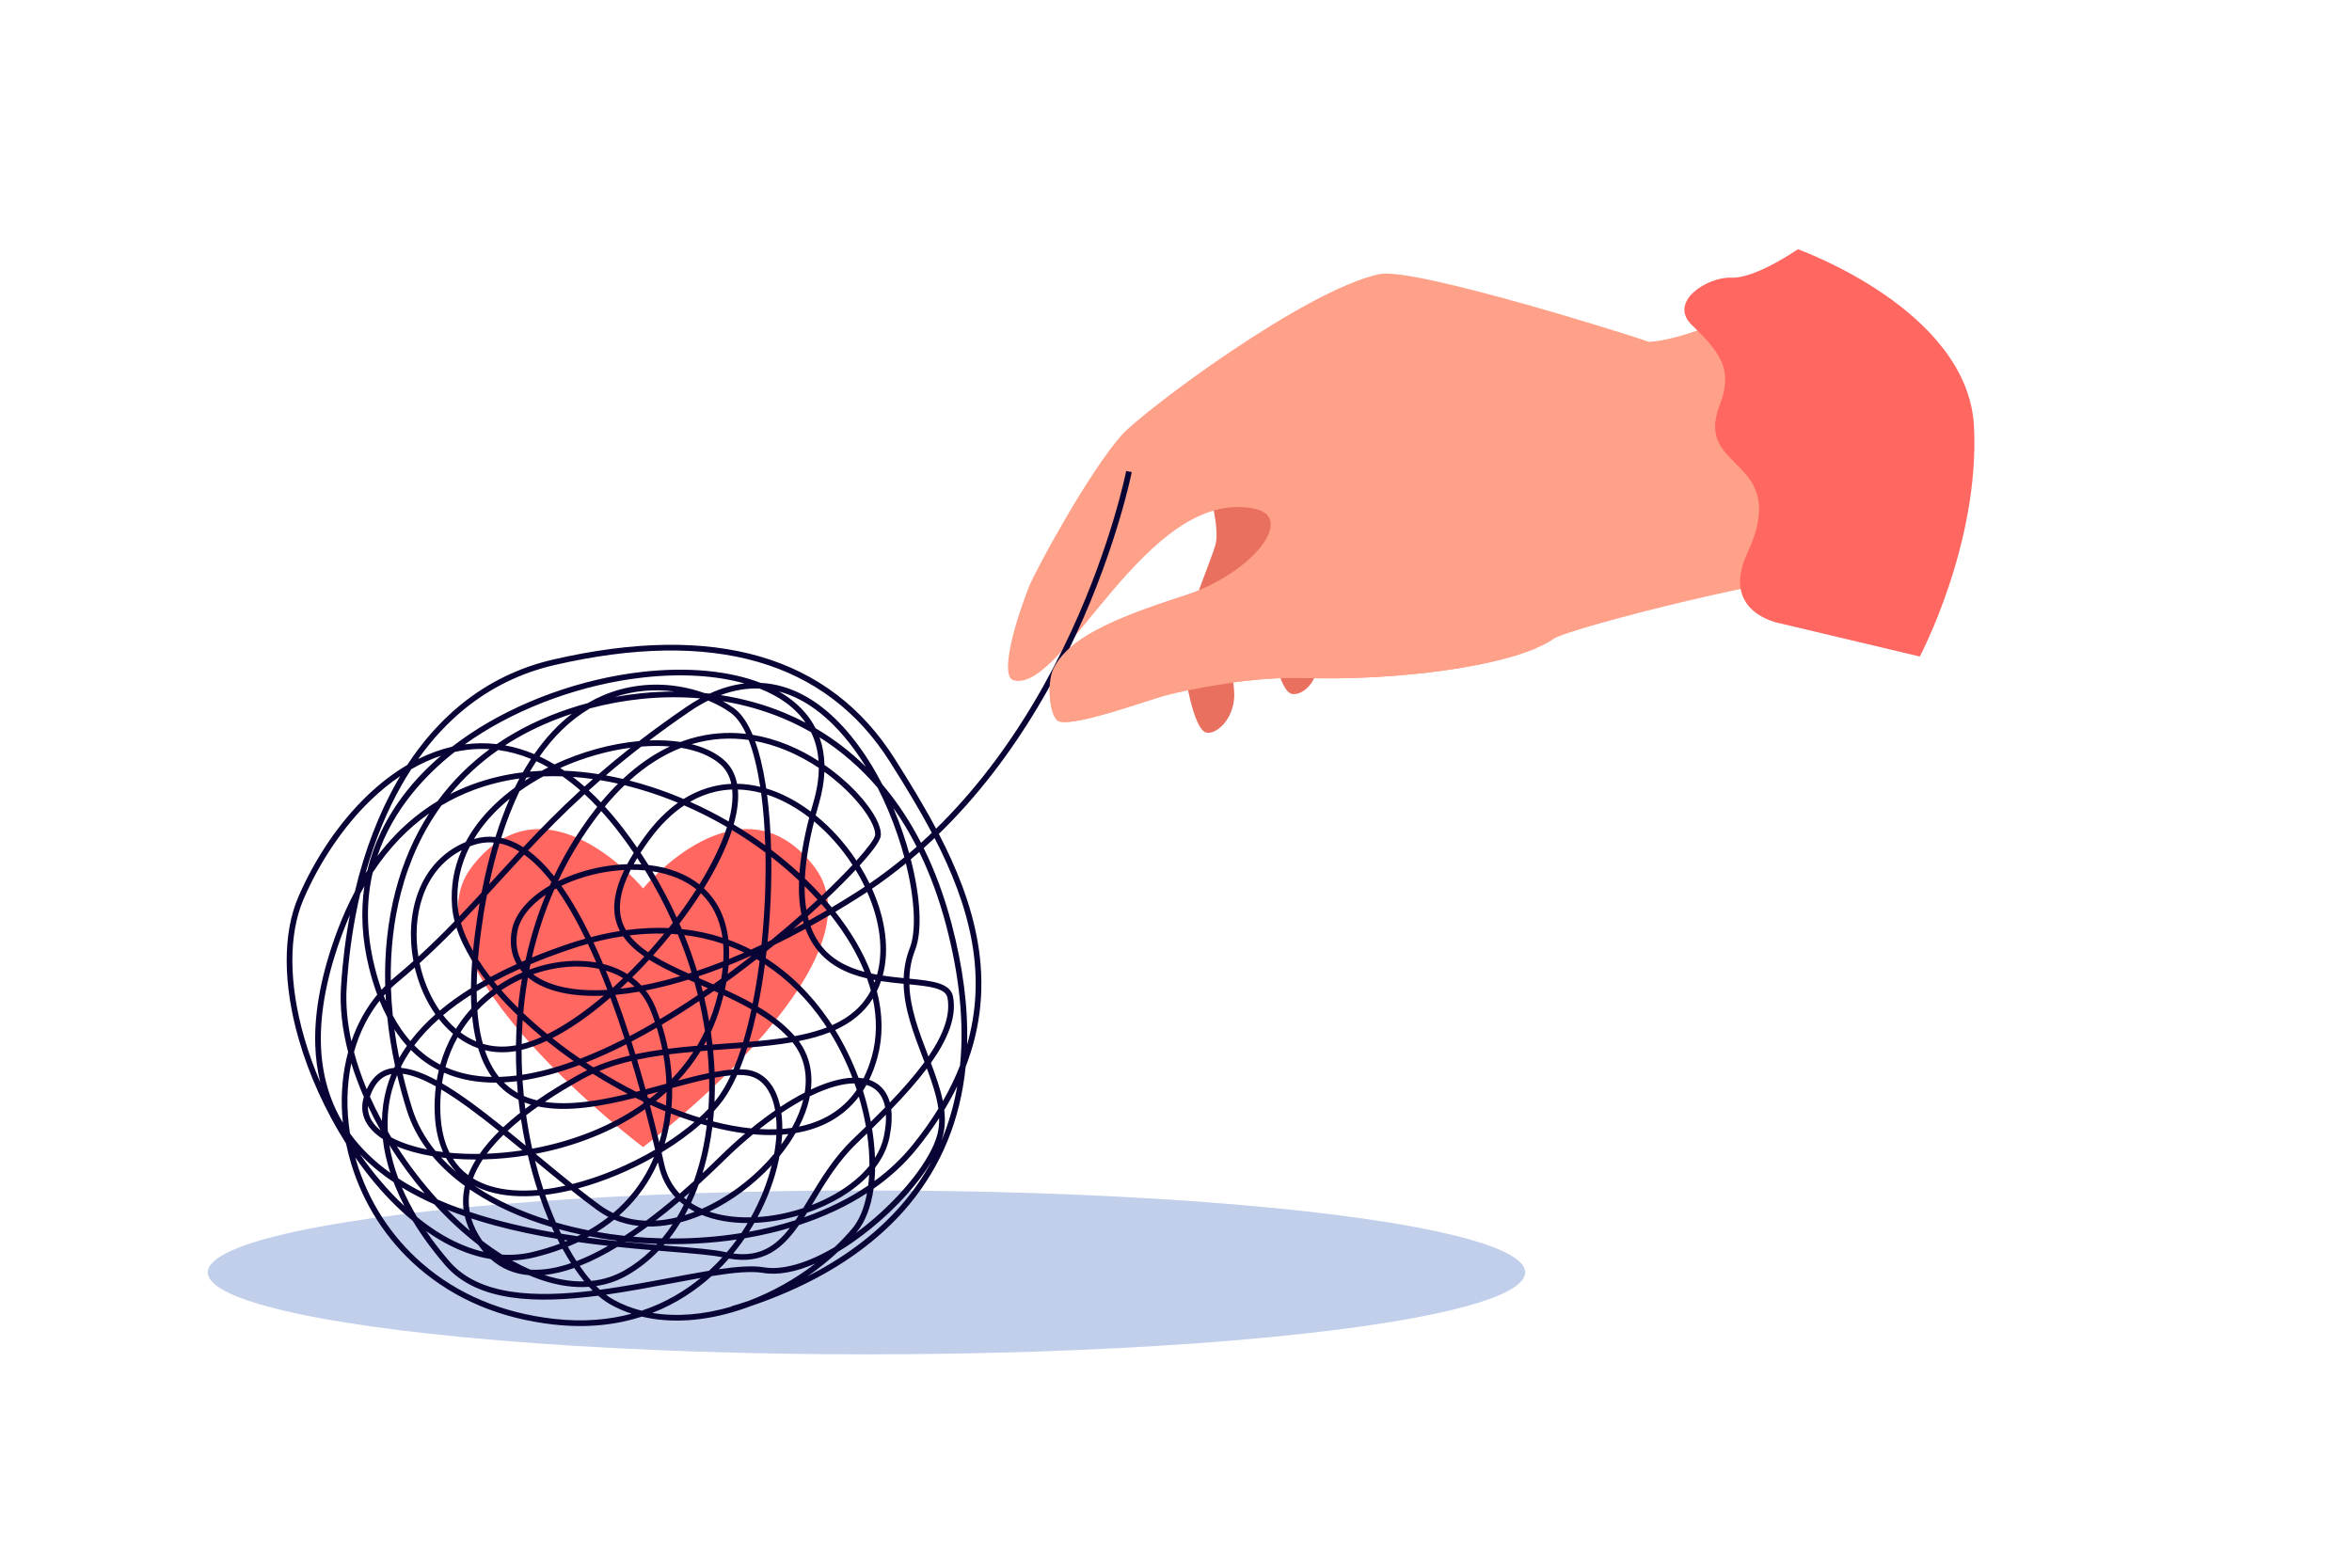
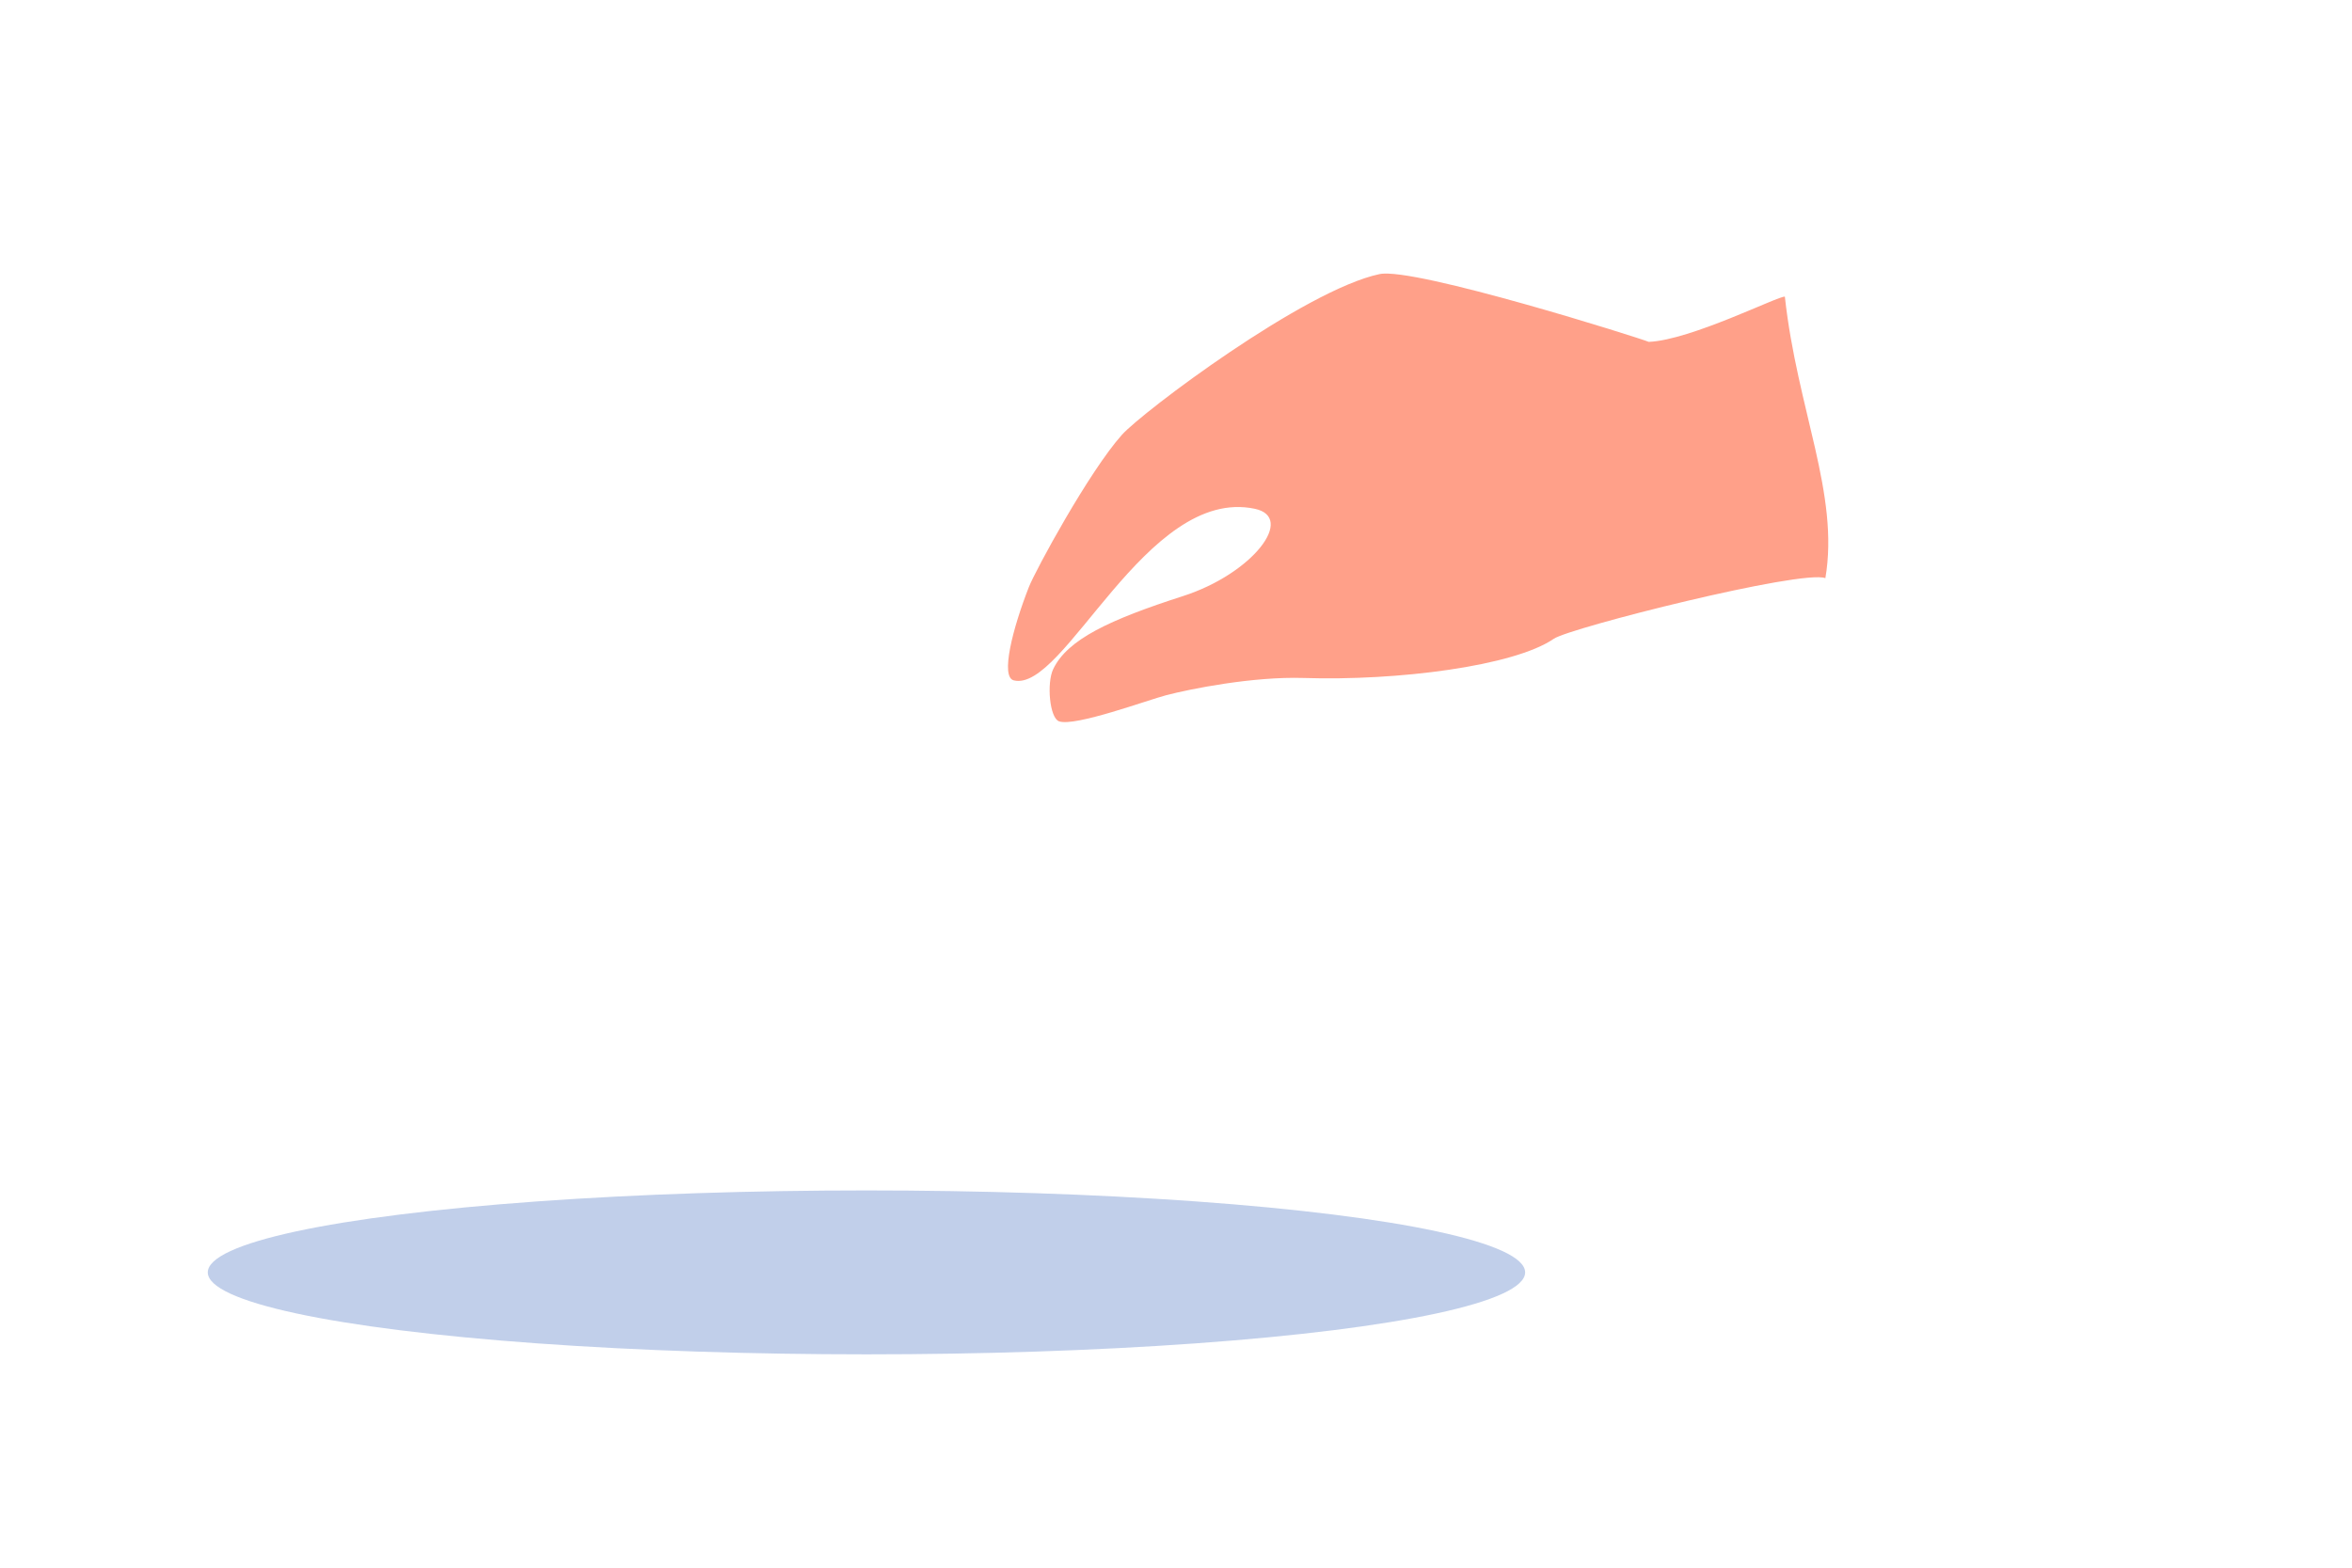
<svg xmlns="http://www.w3.org/2000/svg" xmlns:xlink="http://www.w3.org/1999/xlink" id="_x3C_Layer_x3E_" x="0px" y="0px" viewBox="0 0 3000 2000" xml:space="preserve">
  <g>
    <defs>
      <path id="SVGID_1_" d="M2523.293,1815.396c-76.428,24.008-169.52,30.513-243.458,25.508c0,0-1359.373,128.449-1850.749-3.243   c-363.669-97.466-319.766-444.441-208.472-666.529C333.177,946.513,37.701,512.333,512.678,260.565   c273.199-144.813,518.237,86.926,990.533-84.154c426.403-154.456,976.44-16.302,1110.944,307.638   c92.528,222.845-24.117,463.063,92.528,579.497C2895.864,1252.385,2808.873,1725.687,2523.293,1815.396z" />
    </defs>
    <clipPath id="SVGID_00000117672763356861135590000007241535258440034957_">
      <use xlink:href="#SVGID_1_" />
    </clipPath>
    <ellipse clip-path="url(#SVGID_00000117672763356861135590000007241535258440034957_)" fill="#C1CFEA" cx="1105.178" cy="1623.268" rx="840.153" ry="104.561" />
    <g clip-path="url(#SVGID_00000117672763356861135590000007241535258440034957_)">
-       <path fill="#FF6760" d="M1038.591,1105.762c-94.14-122.303-218.351,27.617-218.351,27.617s-124.211-149.92-218.351-27.617   s218.351,357.702,218.351,357.702S1132.73,1228.064,1038.591,1105.762z" />
-     </g>
+       </g>
    <g clip-path="url(#SVGID_00000117672763356861135590000007241535258440034957_)">
      <g>
        <g>
-           <path fill="#E96F5F" d="M1530.234,585.437c0,0,28.38,81.695,19.915,110.09c-8.465,28.395-43.747,107.534-41.843,139.147     c0.592,9.841,10.529,85.977,27.398,98.525c11.412,8.489,42.526-15.45,38.209-54.265c-7.505-67.47,17.662-103.081,32.278-129.252     c24.93-44.637,35.925-71.781,33.301-48.78c0,0-18.437,69.407-19.379,100.646c-0.254,8.44,9.179,74.792,25.982,83.119     c9.09,4.505,41.218-7.196,37.638-67.473c-2.353-39.613,22.78-61.873,42.345-86.294c16.933-21.135,91.98-70.229,91.98-70.229     l-80.826-81.526L1530.234,585.437z" />
-         </g>
+           </g>
        <g>
          <path fill="#FFA089" d="M2328.285,737.577c-29.831-11.326-325.865,63.225-346.383,77.341     c-50.847,34.964-199.646,53.86-318.893,50.026c-65.034-2.068-144.79,14.008-175.159,21.881     c-23.886,6.198-116.267,40.424-136.921,33.463c-12.151-4.113-16.044-48.778-7.604-66.53     c18.061-38.049,72.172-63.212,165.567-93.276c88.983-28.637,143.988-100.435,91.457-111.426     c-138.474-28.972-242.658,234.965-307.263,218.938c-17.374-4.31-1.309-66.543,19.205-118.942     c8.435-21.545,76.997-147.695,118.736-194.351c26.117-29.193,232.77-184.742,328.635-205.025     c44.13-9.337,334.713,82.441,343.247,86.447l0.03,0.02c53.568-2.077,166.457-59.272,173.67-57.657     C2292.311,522.201,2346.543,630.818,2328.285,737.577z" />
        </g>
        <g>
-           <path fill="#080435" d="M1049.191,1626.229c-27.803,15.445-58.629,28.915-91.913,40.173c-4.839,1.826-9.705,3.528-14.594,5.103     c-44.467,14.327-87.112,17.002-123.917,8.199c-31.779,10.25-69.291,15.013-113.091,10.035     c-67.415-7.663-125.159-31.934-171.629-72.139c-40.958-35.436-70.85-81.783-86.445-134.031     c-2.441-8.18-4.503-16.405-6.182-24.637c-26.122-41.179-47.268-87.51-60.409-133.288     c-20.258-70.569-20.445-134.926-0.527-181.217c21.146-49.146,52.159-94.894,87.326-128.818     c16.52-15.936,33.838-29.219,51.587-39.656c19.979-30.488,43.092-56.465,68.919-77.423     c34.329-27.856,73.763-47.068,117.206-57.102c206.015-47.579,352.66-4.915,435.86,126.807     c18.174,28.774,36.37,58.395,52.603,88.972c23.686-23.193,46.217-48.656,67.475-76.281     c39.822-51.751,75.279-111.149,105.387-176.545c51.276-111.373,69.422-202.598,69.6-203.506l7.121,1.39     c-0.18,0.918-18.495,92.996-70.131,205.151c-30.335,65.888-66.074,125.755-106.226,177.935     c-21.929,28.498-45.208,54.725-69.706,78.561c22.657,43.67,41.043,89.266,49.438,137.071     c9.727,55.39,4.745,108.392-15.252,160.051c-6.782,67.094-30.634,125.638-71.474,175.103     c-28.582,34.617-65.657,64.774-110.193,89.632C1049.746,1625.92,1049.468,1626.075,1049.191,1626.229z M1030.061,1628.183     c5.589-2.842,11.063-5.767,16.425-8.751c43.746-24.417,80.128-53.997,108.134-87.916c12.873-15.592,24.018-32.115,33.434-49.557     c-16.538,27.694-44.172,58.605-77.24,85.442c-14.238,11.555-28.351,21.488-42.08,29.694     C1056.801,1608.277,1043.81,1618.707,1030.061,1628.183z M954.851,1659.564c30.28-11.439,59.387-27.778,85.108-47.549     c-24.993,10.881-47.856,15.118-66.692,11.93c-15.531-2.628-38.362-0.352-65.587,4.049     c-19.655,17.738-44.678,34.945-75.654,46.998c30.561,5.093,64.858,2.46,100.623-7.993l-0.102-0.342     C940.099,1664.402,947.535,1662.036,954.851,1659.564z M916.931,1619.231c23.386-3.411,43.179-4.872,57.546-2.44     c23.741,4.018,55.763-5.399,90.156-25.795c7.939-7.499,15.394-15.343,22.276-23.473c9.06-10.701,15.488-26.393,18.984-45.412     c-25.416,16.546-54.545,30.244-86.836,40.785c-21.006,30.028-45.257,50.591-89.37,42.766     C925.773,1610.12,921.526,1614.668,916.931,1619.231z M1114.27,1516.461c-3.312,23.391-10.706,42.619-21.823,55.75     c-0.189,0.224-0.379,0.446-0.568,0.669c4.777-3.516,9.57-7.224,14.364-11.115c45.219-36.697,81.141-82.705,89.389-114.484     c1.749-6.738,2.424-13.688,2.264-20.822c-8.575,13.229-18.18,26.397-28.821,39.521     C1153.848,1484.757,1135.459,1501.655,1114.27,1516.461z M935.202,1599.181c33.854,4.607,54.417-9.649,72.221-32.665     c-7.767,2.301-15.701,4.423-23.804,6.366c-11.061,2.652-22.338,4.939-33.772,6.858c-1.285,1.872-2.592,3.727-3.918,5.562     C942.75,1589.697,939.18,1594.359,935.202,1599.181z M818.401,1672.145c30.444-10.113,55.401-25.394,75.406-41.803     c-11.855,2.085-24.383,4.455-37.374,6.913c-26.715,5.055-55.137,10.432-83.578,14.449c3.227,2.439,6.459,4.565,9.693,6.363     C793.602,1664.214,805.616,1668.91,818.401,1672.145z M1025.685,1552.992c30.457-10.696,57.861-24.327,81.701-40.591     c0.559-4.454,0.97-9.058,1.232-13.795c-19.752,21.207-48.252,37.927-79.258,48.587     C1028.139,1549.148,1026.914,1551.085,1025.685,1552.992z M1116.243,1489.619c-0.072,5.892-0.358,11.607-0.854,17.124     c18.421-13.493,34.525-28.655,48.05-45.334c12.643-15.592,23.793-31.242,33.46-46.981c-2.26-16.347-8.021-33.55-14.655-51.335     c-12.748,16.952-28.325,34.385-45.476,52.118c1.182,9.443,0.726,21.127-2.189,35.576     C1131.757,1464.77,1125.341,1477.788,1116.243,1489.619z M765.301,1645.42c30.462-4.07,61.122-9.871,89.783-15.294     c17.397-3.292,33.968-6.428,49.277-8.939c6.272-5.75,11.967-11.544,17.109-17.218c-13.741-2.812-36.811-4.7-65.649-7.061     c-5.081-0.416-10.316-0.845-15.693-1.294c-11.967,12.402-25.243,22.873-39.681,31.182c-12.424,7.158-25.818,11.79-40.075,13.901     C762.011,1642.35,763.651,1643.921,765.301,1645.42z M453.132,1476.567c0.458,1.643,0.932,3.287,1.422,4.927     c15.199,50.921,44.328,96.089,84.24,130.62c45.344,39.231,101.766,62.922,167.701,70.416c37.715,4.286,70.63,1.148,99.125-6.542     c-9.334-3.062-18.224-6.923-26.6-11.581c-5.338-2.969-10.693-6.773-16.027-11.368c-77.556,10.039-153.865,8.506-194.946-38.756     c-12.357-14.217-27.64-33.677-41.573-56.727c-16.286-13.354-32.206-29.141-47.293-46.979     C470.14,1499.889,461.429,1488.499,453.132,1476.567z M1204.435,1416.026c1.326,11.328,1,22.365-1.78,33.078     c-0.537,2.068-1.176,4.182-1.915,6.342c9.235-21.981,15.981-45.251,20.239-69.806     C1216.059,1395.812,1210.544,1405.939,1204.435,1416.026z M955.349,1571.415c8.977-1.631,17.844-3.494,26.577-5.588     c11.19-2.683,22.053-5.714,32.58-9.084c1.365-1.995,2.723-4.036,4.077-6.119c-18.614,5.464-37.856,8.751-56.428,9.533     C959.97,1563.964,957.701,1567.717,955.349,1571.415z M1035.414,1537.331c10.307-3.99,20.246-8.68,29.566-14.004     c18.36-10.486,33.221-22.787,43.976-36.187c0.046-10.108-0.548-20.712-1.811-31.653c-0.365-3.156-0.778-6.311-1.24-9.468     c-4.371,4.247-8.792,8.507-13.244,12.776c-23.283,22.326-39.557,49.264-53.916,73.03     C1037.63,1533.67,1036.52,1535.506,1035.414,1537.331z M846.357,1588.851c3.431,0.284,6.778,0.558,10.057,0.827     c30.598,2.505,54.765,4.483,68.7,7.656c0.616,0.141,1.224,0.274,1.832,0.403c4.873-5.724,9.171-11.26,12.91-16.419     c-30.002,4.442-60.989,6.394-92.025,5.838C847.341,1587.726,846.852,1588.289,846.357,1588.851z M966.307,1552.679     c19.396-1.219,39.268-5.159,58.212-11.438c2.643-4.273,5.301-8.673,8.017-13.168c14.591-24.151,31.128-51.525,55.104-74.514     c5.812-5.573,11.429-11,16.857-16.301c-2.241-12.809-5.275-25.587-9.048-38.195c-9.804,12.926-21.846,23.379-36.06,31.276     c-0.036,0.02-0.069,0.038-0.105,0.058c-13.165,7.297-28.062,12.345-44.579,15.127c-5.742,10.001-12.606,19.937-20.457,29.575     c-0.343,1.814-0.71,3.641-1.102,5.476C987.984,1504.787,978.726,1529.514,966.307,1552.679z M853.726,1579.979     c31.057,0.242,61.997-2.06,91.866-6.89c2.794-4.168,5.481-8.424,8.056-12.75c-21.727,0.008-41.57-3.524-58.316-10.319     c-6.364,2.7-12.745,5.052-19.101,7.029c-2.743,0.854-5.467,1.636-8.174,2.347     C863.585,1566.642,858.804,1573.51,853.726,1579.979z M1112.283,1439.795c0.808,4.955,1.498,9.907,2.069,14.859     c0.889,7.703,1.464,15.21,1.732,22.494c5.613-8.947,9.461-18.277,11.382-27.797c2.049-10.151,2.901-19.259,2.576-27.252     C1124.26,1427.971,1118.331,1433.867,1112.283,1439.795z M904.742,1545.771c14.805,4.962,31.885,7.459,50.423,7.307     c0.893-0.007,1.786-0.02,2.682-0.04c11.824-21.277,20.912-44.021,26.479-66.494c-0.009,0.01-0.018,0.019-0.026,0.028     C961.516,1511.296,933.556,1531.965,904.742,1545.771z M1187.365,1356.092c6.319,16.709,12.087,32.965,15.262,48.7     c8.656-15.069,15.955-30.215,21.917-45.488c5.337-54.114-0.602-113.923-17.861-179.143     c-8.925-33.724-20.329-64.848-34.121-93.181c-3.59,3.154-7.21,6.263-10.847,9.319c12.502,48.422,14.86,91.732,5.579,115.494     c-4.784,12.246-7.012,24.5-7.386,36.724c29.457,2.857,52.443,5.56,55.725,23.068     C1220.499,1297.545,1208.717,1326.024,1187.365,1356.092z M543.358,1570.434c10.487,15.431,21.122,28.686,30.165,39.089     c37.89,43.591,109.01,46.018,182.528,37.077c-1.579-1.569-3.153-3.205-4.725-4.909c-9.418,0.68-19.182,0.307-29.264-1.123     c-15.372-2.18-31.263-6.775-47.523-13.728c-18.784-1.554-35.109-8.464-48.717-20.6c-16.813-2.7-33.868-8.339-51.069-16.902     C564.283,1584.125,553.779,1577.792,543.358,1570.434z M754.247,1634.147c15.273-1.565,29.519-6.126,42.581-13.637     c12.17-7.004,23.485-15.617,33.856-25.693c-13.67-1.173-28.149-2.495-43.206-4.081c-16.145,9.778-32.291,18.084-48.079,24.288     C744.248,1622.045,749.21,1628.444,754.247,1634.147z M797.542,1584.457c13.942,1.403,27.25,2.583,39.72,3.635     c0.368-0.395,0.728-0.784,1.093-1.184c-13.451-0.463-26.907-1.397-40.265-2.804     C797.906,1584.224,797.727,1584.339,797.542,1584.457z M807.707,1577.753c12.236,1.093,24.524,1.786,36.814,2.08     c4.725-5.688,9.203-11.724,13.423-18.088c-10.979,2.207-21.625,3.211-31.858,3.022     C819.995,1569.246,813.859,1573.589,807.707,1577.753z M694.381,1626.593c9.758,3.195,19.336,5.464,28.699,6.791     c7.585,1.076,14.974,1.52,22.154,1.335c-4.319-5.201-8.592-10.906-12.801-17.09     C719.406,1622.257,706.654,1625.367,694.381,1626.593z M1100.719,1391.542c4.136,13.043,7.497,26.284,10.031,39.579     c6.375-6.286,12.471-12.398,18.286-18.366c-2.237-12.176-7.959-20.929-17.069-25.871c-2.089-1.134-4.351-2.064-6.774-2.791     C1103.771,1386.649,1102.278,1389.135,1100.719,1391.542z M895.264,1542.12c31.032-13.641,60.512-35.303,83.701-60.465     c2.942-3.191,5.772-6.431,8.482-9.704c1.479-8.256,2.424-16.301,2.84-24.005c-9.498,0.338-19.429,0.044-29.779-0.884     c-12.542,10.375-25.218,21.827-37.885,34.252c-9.911,9.723-20.412,19.695-31.35,29.636c-2.983,8.21-6.273,16.128-9.855,23.729     c1.292,0.842,2.62,1.658,3.979,2.447C888.524,1538.94,891.816,1540.605,895.264,1542.12z M873.406,1550.286     c4.284-1.316,8.564-2.8,12.821-4.439c-1.523-0.785-3.015-1.601-4.473-2.448c-1.205-0.699-2.386-1.418-3.543-2.155     C876.659,1544.313,875.056,1547.328,873.406,1550.286z M1108.605,1377.555c2.396,0.802,4.672,1.785,6.822,2.951     c7.789,4.227,15.819,11.939,19.647,25.999c16.616-17.357,30.794-33.552,42.543-49.385c0.529-0.714,1.053-1.425,1.569-2.133     c-0.731-1.919-1.468-3.845-2.206-5.776c-11.739-30.695-23.75-62.101-24.407-94.116c-9.286-0.906-19.019-1.92-28.826-3.44     c-1.54,4.516-3.293,8.773-5.255,12.803c7.684,29.551,7.951,57.864,0.766,84.378     C1116.452,1359.191,1112.898,1368.767,1108.605,1377.555z M836.148,1557.219c9.018-0.52,18.149-1.952,27.289-4.185     c3.076-5.132,5.994-10.454,8.752-15.958c-1.917-1.441-3.759-2.943-5.52-4.502     C856.709,1541.022,846.504,1549.297,836.148,1557.219z M735.296,1608.892c12.741-4.885,26.183-11.385,40.281-19.452     c-12.395-1.397-25.133-2.985-38.089-4.823c-4.301,2.038-8.706,3.977-13.215,5.818     C727.855,1596.932,731.536,1603.098,735.296,1608.892z M748.957,1578.818c12.654,1.691,25.047,3.153,37.04,4.44     c0.253-0.155,0.5-0.307,0.753-0.463c-11.625-1.464-23.162-3.287-34.575-5.474c-0.119-0.023-0.239-0.046-0.358-0.069     C750.861,1577.778,749.915,1578.302,748.957,1578.818z M761.365,1571.632c11.594,2.042,23.31,3.709,35.098,5.002     c6.028-3.929,12.159-8.119,18.395-12.57c-11.085-1.201-21.627-3.887-31.523-8.049c-1.823,1.481-3.677,2.934-5.563,4.361     C772.544,1564.332,767.071,1568.086,761.365,1571.632z M1178.19,1081.978c14.4,29.245,26.269,61.424,35.506,96.327     c14.644,55.339,21.244,106.874,19.826,154.447c12.119-42.319,14.155-85.634,6.273-130.516     c-8.12-46.243-25.837-90.546-47.749-133.076C1187.471,1073.513,1182.848,1077.79,1178.19,1081.978z M872.251,1527.8     c1.026,0.887,2.079,1.752,3.162,2.597c1.33-2.862,2.618-5.767,3.864-8.718C876.951,1523.725,874.608,1525.767,872.251,1527.8z      M676.293,1619.698c0.505,0.035,1.011,0.066,1.52,0.093c15.175,0.803,32.077-2.021,50.524-8.366     c-3.413-5.324-6.777-10.965-10.08-16.907c-0.261-0.47-0.522-0.941-0.781-1.413c-11.361,4.293-23.337,7.981-35.896,11.05     c-9.431,2.305-18.987,3.598-28.645,3.885C660.804,1612.469,668.594,1616.357,676.293,1619.698z M789.646,1550.677     c10.986,4.115,22.547,6.255,34.416,6.683c12.11-8.995,24.577-18.932,37.397-29.808c-10.715-11.255-17.916-25.129-21.497-41.478     c-0.227-1.038-0.466-2.122-0.716-3.252c-1.542,3.528-3.185,7.002-4.924,10.41     C823.185,1515.062,808.191,1534.332,789.646,1550.677z M997.627,1447.551c-0.213,4.131-0.574,8.361-1.086,12.674     c3.214-4.435,6.207-8.911,8.966-13.405C1002.917,1447.115,1000.289,1447.359,997.627,1447.551z M1019.183,1437.268     c27.968-5.776,54.674-19.441,73.559-46.835c-0.912-2.781-1.859-5.547-2.843-8.306c-14.785,0.136-33.041,5.141-53.519,14.85     c-1.134,0.537-2.275,1.089-3.417,1.652c-0.296,1.526-0.624,3.058-0.986,4.602     C1029.377,1414.324,1025.042,1425.792,1019.183,1437.268z M1159.898,1255.806c0.843,30.637,12.482,61.068,23.858,90.815     c0.157,0.41,0.314,0.821,0.47,1.229c20.215-29.599,28.164-54.186,24.275-74.929     C1206.223,1260.77,1185.988,1258.344,1159.898,1255.806z M844.003,1470.914c1.174,5.138,2.191,9.703,3.046,13.608     c3.311,15.114,9.992,27.924,19.946,38.292c5.945-5.128,11.961-10.454,18.047-15.976c4.966-13.929,9.043-28.733,12.164-44.301     c1.745-8.701,3.18-17.563,4.306-26.566c-2.489-0.686-4.994-1.404-7.502-2.146c-14.162,12.568-31.047,24.849-49.669,36.148     C844.229,1470.287,844.117,1470.601,844.003,1470.914z M997.849,1440.231c4.093-0.314,8.196-0.764,12.285-1.367     c6.653-12.1,11.557-24.226,14.447-35.91c-9.106,4.897-18.442,10.571-27.951,16.969     C997.504,1426.311,997.911,1433.105,997.849,1440.231z M908.587,1437.855c-1.128,8.841-2.55,17.552-4.265,26.109     c-2.27,11.321-5.035,22.248-8.273,32.747c7.076-6.603,14.242-13.463,21.495-20.576c11.041-10.831,22.075-20.896,33.002-30.148     C937.027,1444.282,922.978,1441.547,908.587,1437.855z M968.73,1440.4c7.118,0.422,14.422,0.541,21.794,0.254     c0.058-5.579-0.177-10.943-0.704-16.043C982.86,1429.505,975.823,1434.774,968.73,1440.4z M1095.013,1374.984     c2.199,0.145,4.334,0.397,6.397,0.761c4.287-8.528,7.941-18.09,10.845-28.804c6.234-23.007,6.567-47.498,1.022-73.072     c-11.54,18.412-28.043,31.14-47.968,40.156C1077.095,1333.148,1087.083,1353.7,1095.013,1374.984z M709.103,1559.57     c13.38,3.871,27.236,7.232,41.477,10.048c8.066-4.615,15.674-9.625,22.813-15.028c0.872-0.66,1.736-1.325,2.595-1.997     c-5.018-2.572-9.852-5.549-14.487-8.929c-10.743-7.835-21.815-16.372-33.018-25.274c-11.354,2.714-22.42,4.725-33.091,6.018     C699.625,1536.672,704.219,1548.438,709.103,1559.57z M736.43,1577.078c1.42-0.688,2.829-1.39,4.225-2.1     c-9.397-2.022-18.621-4.28-27.643-6.766c0.892,1.913,1.794,3.81,2.704,5.682C722.671,1575.031,729.581,1576.09,736.43,1577.078z      M720.817,1584.006c1.108-0.448,2.212-0.904,3.307-1.365c-1.452-0.223-2.914-0.451-4.37-0.681     C720.106,1582.644,720.462,1583.33,720.817,1584.006z M640.41,1600.572c13.375,0.841,26.543-0.311,39.448-3.465     c11.944-2.918,23.341-6.408,34.16-10.453c-1.058-2.023-2.102-4.065-3.137-6.134c-26.475-4.419-53.511-10.003-80.152-17.233     c-10.201-2.768-20.085-5.718-29.639-8.843c2.84,9.642,7.552,19.179,14.125,28.573     C623.555,1589.389,631.966,1595.257,640.41,1600.572z M737.339,1516.146c9.65,7.606,19.174,14.899,28.438,21.655     c5.263,3.838,10.751,7.071,16.413,9.734c19.091-16.227,34.425-35.558,45.67-57.6c2.335-4.577,4.487-9.271,6.455-14.069     c-14.839,8.457-30.607,16.226-46.863,23.033C770.429,1506.026,753.625,1511.788,737.339,1516.146z M1034.3,1389.979     c19.675-9.242,37.635-14.418,52.935-15.071c-7.733-20.258-17.373-39.808-28.682-58.017     c-12.209,4.853-25.548,8.486-39.702,11.302C1031.716,1345.655,1036.966,1366.718,1034.3,1389.979z M909.444,1430.595     c16.866,4.367,33.233,7.395,48.829,8.965c10.303-8.404,20.48-16.062,30.445-22.934c-1.298-7.417-3.29-14.132-5.968-19.941     c-7.084-15.37-18.23-23.776-33.127-24.983c-2.972-0.241-6.111-0.312-9.399-0.231c-5.711,12.801-11.865,23.738-18.395,32.593     c-3.3,4.475-7.045,8.985-11.183,13.494C910.315,1421.929,909.913,1426.281,909.444,1430.595z M599.098,1546.058     c34.998,11.749,71.884,20.155,107.852,26.362c-1.064-2.257-2.115-4.541-3.151-6.847c-37.851-11.253-71.908-26.577-100.188-45.21     c-1.448-0.954-2.876-1.912-4.29-2.88c-0.025,0.13-0.05,0.259-0.075,0.389C597.455,1527.327,597.409,1536.735,599.098,1546.058z      M943.344,1364.187c2.365,0.012,4.654,0.104,6.866,0.283c17.452,1.416,30.983,11.505,39.13,29.178     c2.566,5.566,4.556,11.778,5.963,18.532c10.699-7.073,21.111-13.203,31.14-18.339c3.942-24.555-1.39-46.556-15.603-64.152     c-18.201,3.182-37.6,5.187-57.551,6.825C950.166,1346.43,946.844,1355.674,943.344,1364.187z M605.137,1512.661     c0.817,0.551,1.639,1.098,2.466,1.643c26.227,17.281,57.574,31.667,92.386,42.526c-4.291-10.151-8.312-20.723-12.03-31.63     c-24.262,2.215-46.274,0.572-64.696-5.104C616.781,1518.099,610.736,1515.617,605.137,1512.661z M532.041,1552.74     c15.149,12.318,30.596,22.461,45.946,30.103c13.094,6.518,26.086,11.271,38.925,14.248c-0.337-0.396-0.673-0.798-1.006-1.202     c-2.132-2.588-4.13-5.187-5.993-7.801c-19.286-14.833-38.143-32.28-55.92-51.656c-13.058-5.82-25.256-12.046-36.537-18.656     c-1.638-0.96-3.259-1.93-4.863-2.909C518.306,1528.272,524.982,1540.969,532.041,1552.74z M730.235,1510.51     c17.569-4.409,35.845-10.529,54.415-18.303c17.792-7.45,34.981-16.077,50.951-25.447c-3.27-14.091-7.554-31.75-12.796-51.716     c-33.89,23.813-75.252,41.982-120.529,52.856c-6.347,1.524-12.72,2.889-19.109,4.102c0.161,0.133,0.325,0.269,0.486,0.402     C699.063,1485.161,714.77,1498.165,730.235,1510.51z M855.734,1420.632c-1.551,13.274-4.182,26.222-7.888,38.647     c13.989-8.901,26.821-18.326,38.027-27.948C875.929,1428.176,865.867,1424.603,855.734,1420.632z M900.255,1428.098     c0.698,0.198,1.402,0.396,2.098,0.59c0.102-0.966,0.2-1.925,0.295-2.895C901.861,1426.563,901.063,1427.331,900.255,1428.098z      M829.106,1410.485c4.652,17.612,8.58,33.519,11.744,46.88c3.798-12.683,6.434-25.921,7.909-39.525     c-6.22-2.542-12.462-5.23-18.712-8.059C829.736,1410.016,829.42,1410.252,829.106,1410.485z M856.49,1413.15     c12.026,4.768,23.967,8.973,35.709,12.568c4.062-3.725,7.871-7.473,11.396-11.218c0.873-12.535,1.175-25.294,0.908-38.224     c-14.688,3.065-30.645,7.287-47.123,11.766C857.494,1396.499,857.197,1404.885,856.49,1413.15z M693.035,1517.413     c9.12-1.052,18.556-2.651,28.235-4.788c-12.916-10.381-25.954-21.149-38.812-31.793     C685.609,1493.384,689.154,1505.611,693.035,1517.413z M911.726,1374.846c0.244,10.391,0.128,20.675-0.351,30.83     c1.624-1.978,3.164-3.952,4.615-5.918c5.747-7.794,11.1-17.153,16.055-27.812     C925.688,1372.507,918.883,1373.511,911.726,1374.846z M570.644,1543.448c9.347,9.51,18.948,18.466,28.704,26.762     c-2.887-6.127-5.061-12.31-6.52-18.541C585.208,1549.043,577.813,1546.302,570.644,1543.448z M603.311,1503.335     c6.59,4.043,13.955,7.321,22.088,9.827c17.14,5.281,37.604,6.894,60.215,4.993c-4.648-14.314-8.781-29.17-12.337-44.403     c-19.41,3.198-38.815,4.986-57.547,5.433C610.406,1487.279,606.264,1495.332,603.311,1503.335z M1061.425,1307.875     c23.062-10.255,39.184-24.659,49.35-44.186c-1.273-4.639-2.735-9.31-4.387-14.013c-0.169-0.483-0.339-0.962-0.513-1.444     c-26.115-6.117-51.1-17.609-67.72-42.147c-4.318-6.374-7.907-13.4-10.765-21.089c-13.437,7.312-26.757,14.189-39.932,20.622     c-3.223,2.646-6.461,5.279-9.71,7.897c-0.33,2.897-0.674,5.785-1.032,8.668c-0.006,0.046-0.011,0.09-0.017,0.136     c30.858,19.615,58.183,46.413,80.535,79.243C1058.653,1303.645,1060.051,1305.75,1061.425,1307.875z M1013.701,1321.844     c12.148-2.262,23.657-5.092,34.357-8.751c2.239-0.766,4.423-1.561,6.554-2.388c-1.11-1.7-2.235-3.387-3.375-5.062     c-21.093-30.98-46.707-56.439-75.563-75.351c-2.533,19.029-5.553,37.035-9.015,53.861     C984.368,1294.723,1000.532,1306.89,1013.701,1321.844z M1125.906,1244.633c9.072,1.384,18.09,2.333,26.718,3.178     c0.45-12.792,2.842-25.68,7.911-38.657c8.421-21.558,6.209-62.4-5.034-107.701c-14.081,11.529-28.507,22.328-43.248,32.372     C1129.757,1172.889,1134.747,1212.383,1125.906,1244.633z M911.495,1367.517c8.458-1.544,16.468-2.634,23.89-3.091     c3.583-8.438,6.944-17.58,10.071-27.288c-6.934,0.538-13.933,1.044-20.953,1.552c-4.969,0.359-9.945,0.72-14.933,1.092     C910.49,1349.09,911.132,1358.34,911.495,1367.517z M836.534,1404.758c4.315,1.917,8.622,3.766,12.921,5.543     c0.432-5.672,0.667-11.4,0.702-17.168C845.79,1397.118,841.248,1400.995,836.534,1404.758z M955.565,1329.048     c17.272-1.448,33.945-3.183,49.667-5.731c-11.478-12.221-25.195-22.524-40.166-31.641     C962.173,1304.937,958.999,1317.417,955.565,1329.048z M1114.171,1249.997c0.402,1.192,0.79,2.377,1.168,3.565     c0.399-1.03,0.783-2.073,1.155-3.128C1115.719,1250.292,1114.946,1250.147,1114.171,1249.997z M558.192,1530.287     c10.753,4.752,21.83,9.104,33.12,13.091c-1.169-8.874-0.903-17.836,0.806-26.855c0.226-1.194,0.477-2.389,0.753-3.583     c-16.111-11.694-29.891-24.351-41.294-37.913c-16.945-2.824-32.304-7.019-45.336-12.501     C521.785,1486.756,539.369,1509.625,558.192,1530.287z M864.964,1378.48c13.684-3.66,26.924-7.022,39.326-9.565     c-0.351-9.451-1.003-18.987-1.954-28.583c-2.924,0.227-5.85,0.459-8.774,0.701C885.37,1354.314,875.83,1366.807,864.964,1378.48     z M678.828,1465.437c7.299-1.335,14.565-2.867,21.753-4.594c45.379-10.897,86.697-29.239,120.24-53.29     c-0.208-0.781-0.418-1.561-0.628-2.348c-3.199-1.522-6.401-3.081-9.6-4.676c-43.377,10.899-87.51,18.846-124.207,11.035     c-5.337,3.749-10.427,7.486-15.286,11.226C673.141,1437.108,675.718,1451.344,678.828,1465.437z M1111.304,1241.981     c2.46,0.529,4.931,1.013,7.403,1.459c8.594-30.465,3.984-68.057-12.564-105.507c-3.098,2.055-6.215,4.081-9.341,6.07     c-10.484,6.671-20.931,13.105-31.328,19.293C1085.938,1189.18,1101.306,1215.559,1111.304,1241.981z M826.331,1400.098     c0.915,0.429,1.846,0.862,2.76,1.285c0.204-0.158,0.407-0.317,0.611-0.474c3.332-2.603,6.578-5.262,9.737-7.976     c-4.649,1.263-9.329,2.525-14.03,3.769C825.719,1397.84,826.026,1398.972,826.331,1400.098z M908.802,1332.564     c5.069-0.38,10.127-0.745,15.178-1.111c8.021-0.58,15.966-1.156,23.8-1.773c3.955-13.124,7.51-27.174,10.664-41.917     c-11.367-6.521-23.344-12.448-35.532-18.08c-1.058,4.288-2.248,8.696-3.572,13.215c-3.414,11.654-7.625,22.88-12.624,33.666     C907.501,1321.913,908.196,1327.243,908.802,1332.564z M823.487,1389.704c7.967-2.108,15.88-4.269,23.68-6.397     c0.945-0.258,1.891-0.516,2.832-0.774c-0.429-12.058-1.712-24.253-3.851-36.466c-11.369,1.577-22.594,3.476-33.579,5.837     C816.498,1364.933,820.14,1377.606,823.487,1389.704z M1033.879,1181.437c2.707,7.588,6.139,14.458,10.284,20.579     c14.263,21.057,35.655,31.84,58.55,37.911c-9.848-24.444-24.44-48.874-43.543-72.905     C1050.702,1171.991,1042.266,1176.795,1033.879,1181.437z M853.339,1345.114c1.817,10.449,3.025,20.902,3.624,31.262     c10.372-10.792,19.546-22.321,27.508-34.565C874.039,1342.744,863.64,1343.809,853.339,1345.114z M811.41,1392.84     c1.687-0.429,3.375-0.862,5.059-1.298c-3.368-12.169-7.038-24.93-10.995-38.039c-14.229,3.358-28.014,7.56-41.143,12.918     C779.873,1376.049,795.626,1384.882,811.41,1392.84z M694.897,1405.719c31.592,4.854,68.727-1.288,105.815-10.228     c-14.933-7.789-29.811-16.338-44.474-25.579c-4.881,2.224-9.656,4.62-14.324,7.213     C724.718,1386.678,709.043,1396.213,694.897,1405.719z M620.872,1471.849c15.022-0.576,30.292-2.026,45.496-4.329     c-8.081-6.672-16.16-13.309-24.193-19.806C633.931,1455.793,626.826,1463.842,620.872,1471.849z M647.478,1442.659     c7.622,6.179,15.329,12.512,23.097,18.927c-2.344-11.131-4.362-22.353-6.051-33.621     C658.427,1432.873,652.746,1437.771,647.478,1442.659z M898.078,1333.388c1.162-0.092,2.324-0.183,3.486-0.273     c-0.19-1.663-0.389-3.325-0.598-4.991C900.026,1329.892,899.064,1331.646,898.078,1333.388z M577.713,1478.192     c5.221,8.212,11.702,15.206,19.435,20.971c2.571-6.601,5.898-13.228,9.972-19.866     C597.06,1479.317,587.22,1478.945,577.713,1478.192z M852.002,1337.966c12.323-1.567,24.787-2.795,37.263-3.855     c3.603-6.056,6.921-12.273,9.952-18.654c-1.932-12.755-4.382-25.586-7.35-38.44c-16.16,10.871-32.107,20.968-47.8,30.264     C847.299,1317.452,849.945,1327.708,852.002,1337.966z M459.148,1472.514c8.148,11.71,16.699,22.888,25.573,33.378     c10.046,11.877,20.457,22.82,31.091,32.71c-4.206-8.08-8.149-16.494-11.682-25.184c-0.716-1.763-1.412-3.525-2.083-5.281     C485.808,1497.291,471.483,1485.392,459.148,1472.514z M507.974,1503.295c10.692,7.001,21.993,13.407,33.758,19.268     c-16.303-19.142-31.501-39.859-45.06-61.594C498.859,1474.785,502.626,1488.906,507.974,1503.295z M562.667,1476.65     c5.861,6.388,12.29,12.558,19.294,18.51c-4.989-5.285-9.32-11.217-12.978-17.775     C566.858,1477.159,564.753,1476.914,562.667,1476.65z M924.596,1262.468c12.097,5.56,24.016,11.401,35.401,17.822     c3.508-17.386,6.47-35.626,8.873-54.298c-1.289-0.786-2.588-1.561-3.89-2.321c-4.032,3.168-8.073,6.306-12.12,9.408     c-8.817,6.762-17.593,13.317-26.313,19.658C925.974,1255.907,925.324,1259.157,924.596,1262.468z M573.429,1470.62     c12.409,1.181,25.286,1.666,38.407,1.47c6.674-9.611,14.912-19.254,24.703-28.918c-25.864-20.757-51.069-39.759-73.78-53.268     c-1.063,9.665-1.411,19.582-1.029,29.714C562.482,1439.576,566.393,1456.593,573.429,1470.62z M810.449,1344.93     c11.25-2.437,22.733-4.39,34.351-6.007c-1.886-9.317-4.27-18.626-7.152-27.875c-10.877,6.32-21.621,12.246-32.23,17.777     C807.141,1334.235,808.819,1339.609,810.449,1344.93z M898.298,1272.658c2.417,10.221,4.51,20.431,6.282,30.605     c2.952-7.276,5.552-14.747,7.797-22.405c1.416-4.833,2.688-9.58,3.817-14.243c-1.853-0.837-3.711-1.67-5.569-2.496     C906.506,1267.012,902.392,1269.862,898.298,1272.658z M563.793,1382.015c23.869,13.841,50.323,33.784,78.033,56.078     c6.549-6.127,13.726-12.266,21.519-18.406c-0.75-5.542-1.422-11.103-2.013-16.662c-6.943-3.43-13.459-7.709-19.473-12.966     c-3.127-2.734-6.073-5.692-8.843-8.882c-24.647,0.212-46.939-4.016-66.657-12.62     C565.344,1372.977,564.487,1377.468,563.793,1382.015z M756.835,1361.703c14.793-6.429,30.395-11.335,46.52-15.164     c-1.456-4.744-2.95-9.531-4.479-14.345c-0.432,0.219-0.864,0.438-1.295,0.657c-17.28,8.745-34.021,16.317-50.182,22.705     C750.535,1357.639,753.677,1359.685,756.835,1361.703z M669.002,1406.407c0.309,2.72,0.638,5.443,0.985,8.158     c2.359-1.78,4.763-3.556,7.225-5.337C674.425,1408.396,671.685,1407.456,669.002,1406.407z M668.126,1398.167     c5.345,2.345,10.961,4.193,16.801,5.6c15.849-10.992,33.677-21.993,53.464-32.985c3.484-1.935,7.022-3.764,10.616-5.495     c-3.308-2.148-6.601-4.328-9.883-6.544c-25.78,9.66-50.038,16.225-72.619,19.65     C666.932,1384.988,667.472,1391.58,668.126,1398.167z M555.487,1468.365c3.157,0.5,6.377,0.952,9.652,1.353     c-6.35-14.16-9.944-30.829-10.659-49.826c-0.437-11.596,0.048-22.927,1.434-33.932c-15.649-8.715-29.967-14.508-42.315-16.074     c3.431,14.532,7.441,29.158,12.03,43.854C531.724,1433.263,541.71,1451.511,555.487,1468.365z M446.455,1446.089     c14.032,19.351,31.501,35.965,51.411,50.273c-4.802-14.668-7.993-29.069-9.568-43.165c-5.303-3.424-9.912-7.166-13.735-11.217     c-11.555-12.246-15.221-26.792-10.601-42.067c0.045-0.149,0.09-0.296,0.136-0.444c-6.333-14.481-11.685-28.871-16.024-43.056     C442.087,1385.117,441.572,1415.569,446.455,1446.089z M917.507,1259.248c0.112,0.05,0.223,0.1,0.336,0.151     c0.033-0.154,0.066-0.307,0.098-0.461C917.795,1259.042,917.653,1259.143,917.507,1259.248z M499.114,1451.081     c12.218,6.497,27.759,11.74,45.651,15.357c-11.755-15.735-20.465-32.607-26.062-50.534     c-4.638-14.854-8.693-29.647-12.163-44.341c-2.655,6.388-4.875,12.885-6.664,19.502c-4.566,16.892-6.27,34.484-5.121,52.663     c1.311,2.255,2.643,4.506,4,6.758C498.876,1450.686,498.993,1450.881,499.114,1451.081z M803.165,1321.817     c10.591-5.545,21.321-11.488,32.183-17.825c-1.831-5.38-3.832-10.731-6.003-16.048c-3.464-8.483-8.135-16.124-13.909-22.824     c-10.555,1.85-20.754,3.221-30.542,4.115C791.436,1286.753,797.534,1304.442,803.165,1321.817z M823.597,1263.609     c5.064,6.479,9.243,13.7,12.466,21.594c2.034,4.982,3.922,9.993,5.665,15.031c15.862-9.435,31.993-19.698,48.34-30.754     c-0.155-0.628-0.312-1.263-0.47-1.892c-1.2-4.795-2.473-9.588-3.814-14.366c-2.627-1.15-5.248-2.304-7.845-3.456     c-14.707,4.559-29.06,8.393-43.01,11.481C831.108,1262.093,827.334,1262.88,823.597,1263.609z M740.082,1350.625     c17.378-6.668,35.466-14.754,54.223-24.246c0.776-0.393,1.551-0.787,2.328-1.184c-5.597-17.316-11.659-34.952-18.164-52.425     c-25.605,22.248-50.696,39.743-74.003,51.631c3.917,3.104,7.912,6.19,11.988,9.26     C724.22,1339.509,732.11,1345.171,740.082,1350.625z M894.334,1256.957c0.732,2.721,1.44,5.442,2.126,8.167     c2.132-1.465,4.27-2.943,6.409-4.434C900.022,1259.441,897.174,1258.197,894.334,1256.957z M642.658,1380.874     c1.291,1.293,2.615,2.533,3.976,3.723c4.324,3.779,8.948,7.015,13.841,9.761c-0.456-4.99-0.847-9.977-1.176-14.972     C653.641,1380.086,648.094,1380.583,642.658,1380.874z M891.826,1247.946c1.351,0.59,2.703,1.181,4.058,1.772     c4.632,2.021,9.277,4.048,13.922,6.1c3.362-2.379,6.736-4.793,10.114-7.237c0.817-4.83,1.463-9.553,1.937-14.167     c-10.389,4.025-20.636,7.728-30.736,11.104C891.359,1246.329,891.594,1247.136,891.826,1247.946z M666.079,1371.121     c20.497-3.159,42.44-8.972,65.712-17.403c-6.638-4.618-13.21-9.374-19.701-14.262c-5.068-3.816-10.009-7.657-14.835-11.529     c-11.159,5.216-21.86,9.081-31.956,11.497C665.266,1349.966,665.526,1360.542,666.079,1371.121z M929.386,1231.451     c-0.299,3.598-0.704,7.302-1.224,11.115c6.733-4.957,13.492-10.037,20.283-15.244c3.266-2.505,6.494-5.004,9.69-7.5     c-0.176-0.096-0.352-0.19-0.528-0.284C948.104,1223.758,938.693,1227.731,929.386,1231.451z M1031.63,1174.39     c7.62-4.21,15.248-8.577,22.917-13.068c-2.26-2.733-4.58-5.462-6.956-8.184c-5.647,5.258-11.445,10.548-17.359,15.839     C1030.663,1170.815,1031.129,1172.62,1031.63,1174.39z M1011.898,1185.068c4.373-2.307,8.751-4.656,13.151-7.057     c-0.349-1.162-0.685-2.345-1.004-3.536C1020.042,1178.011,1015.992,1181.542,1011.898,1185.068z M1052.889,1148.174     c2.738,3.132,5.398,6.268,7.985,9.416c10.631-6.316,21.306-12.883,32.032-19.709c3.405-2.166,6.79-4.371,10.162-6.617     c-1.914-3.987-3.964-7.968-6.146-11.933c-1.785-3.242-3.641-6.445-5.56-9.599c-7.169,7.678-14.058,14.662-18.843,19.429     C1066.24,1135.417,1059.681,1141.768,1052.889,1148.174z M979.023,1201.645c1.519-0.73,3.045-1.468,4.567-2.21     c13.725-11.266,26.634-22.317,38.586-32.93c-2.596-12.82-3.606-27.107-3.033-42.926c-11.159-10.562-22.993-20.693-35.391-30.321     C984.267,1128.274,982.69,1165.315,979.023,1201.645z M957.878,1211.475c4.447-1.997,8.922-4.051,13.408-6.156     c4.136-39.275,5.856-79.745,5.069-117.697c-13.649-10.2-27.919-19.785-42.68-28.673c-7.386,22.823-19.696,48.135-35.856,74.245     c0.622,0.574,1.234,1.154,1.839,1.743c13.081,12.736,25.888,32.84,29.422,63.899     C938.93,1202.408,948.538,1206.629,957.878,1211.475z M1096.471,1104.189c2.364,3.815,4.637,7.701,6.807,11.644     c2.072,3.763,4.027,7.543,5.865,11.33c15.131-10.355,29.928-21.518,44.356-33.461c-2.459-9.178-5.278-18.499-8.444-27.85     c-7.289-21.526-15.932-41.991-25.626-60.913c-21.796-25.506-46.617-47.021-74.166-64.329     c3.941,10.918,6.074,22.705,6.376,35.275c45.034,31.161,74.695,72.225,71.697,90.934     C1122.137,1074.308,1109.548,1089.802,1096.471,1104.189z M929.885,1223.433c6.418-2.598,12.89-5.319,19.404-8.158     c-6.389-3.116-12.898-5.933-19.524-8.446C930.071,1212.072,930.124,1217.605,929.885,1223.433z M889.036,1238.568     c10.983-3.676,22.151-7.744,33.482-12.196c0.47-7.737,0.429-15.143-0.125-22.197c-15.944-5.443-32.495-9.203-49.622-11.282     C878.879,1207.952,884.312,1223.2,889.036,1238.568z M636.403,1373.863c1.124-0.029,2.254-0.067,3.388-0.115     c6.204-0.26,12.564-0.801,19.077-1.618c-0.555-10.412-0.831-20.822-0.827-31.202c-0.388,0.068-0.777,0.134-1.163,0.196     c-13.23,2.156-26.137,1.692-38.454-1.315C622.949,1353.159,628.956,1364.538,636.403,1373.863z M1139.436,1030.676     c4.503,10.623,8.682,21.597,12.492,32.848c2.851,8.421,5.424,16.788,7.711,25.031c3.211-2.728,6.402-5.493,9.577-8.299     C1160.237,1062.586,1150.304,1046.046,1139.436,1030.676z M1026.337,1130.539c-0.016,2.337,0.005,4.635,0.065,6.892     c0.218,8.248,0.948,16.036,2.184,23.344c4.914-4.426,9.664-8.776,14.223-13.019     C1037.525,1141.914,1032.023,1136.166,1026.337,1130.539z M878.39,1242.026c1.244-0.391,2.503-0.793,3.752-1.194     c-5.046-16.431-10.916-32.733-17.564-48.801c-2.727-0.243-5.475-0.446-8.23-0.606c-7.44,9.238-15.255,18.423-23.402,27.484     C846.321,1227.224,861.942,1234.683,878.39,1242.026z M1125.469,1000.839c0.703,0.826,1.403,1.657,2.099,2.491     c17.838,21.366,33.611,45.395,47.241,71.927c4.623-4.182,9.205-8.446,13.746-12.794c-16.376-31.041-34.855-61.14-53.308-90.354     c-81.376-128.833-225.407-170.423-428.093-123.612c-42.358,9.782-80.805,28.512-114.267,55.667     c-21.924,17.792-41.864,39.308-59.548,64.221c14.295-7.123,28.802-12.41,43.359-15.776c7.147-5.525,14.607-10.896,22.385-16.115     c62.272-41.779,142.689-70.721,220.631-79.402c57.947-6.454,110.549-1.308,150.595,14.138c0.134,0.007,0.268,0.014,0.402,0.022     c27.685,1.506,54.536,12.468,79.808,32.583C1078.421,926.042,1104.388,959.926,1125.469,1000.839z M818.138,1257.271     c4.917-0.916,9.991-1.949,15.222-3.107c11.24-2.487,22.753-5.469,34.504-8.929c-14.367-6.574-27.966-13.347-39.882-20.861     c-2.047,2.227-4.111,4.444-6.197,6.653c-5.142,5.448-10.287,10.721-15.435,15.822     C810.613,1250.002,814.549,1253.483,818.138,1257.271z M1026.618,1120.685c7.48,7.185,14.657,14.566,21.486,22.11     c15.515-14.633,28.741-27.976,39.296-39.365c-13.801-21.257-30.572-40.188-49.02-55.509     C1031.605,1074.981,1027.669,1099.328,1026.618,1120.685z M568.16,1361.411c17.551,7.849,37.318,12.026,59.124,12.477     c-7.292-10.232-13.078-22.413-17.367-36.593c-9.175-3.192-17.97-7.853-26.265-13.946     C577.006,1335.291,571.826,1348.025,568.16,1361.411z M469.308,1410.935c-0.477,9.395,3.045,18.132,10.531,26.065     c1.704,1.806,3.61,3.559,5.708,5.256C479.642,1431.816,474.228,1421.366,469.308,1410.935z M791.208,1261.347     c5.786-0.659,11.846-1.5,18.166-2.539c-2.595-2.426-5.36-4.697-8.289-6.805C797.787,1255.194,794.498,1258.305,791.208,1261.347     z M869.596,1185.227c17.913,1.897,35.24,5.569,51.938,11.013c-0.12-0.86-0.248-1.713-0.385-2.562     c-3.503-21.783-12.436-39.797-26.552-53.541c-0.236-0.23-0.475-0.459-0.713-0.686c-8.224,12.864-17.349,25.882-27.261,38.871     C867.63,1180.62,868.62,1182.919,869.596,1185.227z M698.142,1319.319c22.505-11.149,47.045-27.869,72.01-49.082     c-38.393,1.661-69.622-4.671-90.761-18.814c-2.127-1.423-4.136-2.922-6.027-4.492c-0.975,5.558-1.862,11.151-2.665,16.788     c-1.347,9.459-2.442,19.007-3.285,28.614C676.958,1301.397,687.215,1310.414,698.142,1319.319z M665.369,1331.918     c8.075-2.079,16.619-5.161,25.521-9.169c-8.479-6.998-16.557-14.07-24.207-21.182     C665.972,1311.634,665.534,1321.756,665.369,1331.918z M1040.374,1040.19c19.59,15.789,37.42,35.494,52.078,57.713     c14.658-16.277,23.011-27.793,23.722-32.232c1.259-7.854-7.388-26.923-29.346-50.226c-7.359-7.809-19.254-19.237-35.267-30.799     c-0.533,12.793-2.863,26.342-7.013,40.566C1043.066,1030.288,1041.675,1035.281,1040.374,1040.19z M471.848,1399.075     c4.603,10.34,9.714,20.729,15.318,31.114c0.212-14.036,2.112-27.726,5.705-41.018c1.736-6.422,3.861-12.735,6.374-18.944     c-0.969,0.2-1.921,0.439-2.852,0.72C485.168,1374.334,477.121,1383.545,471.848,1399.075z M615.917,1331.669     c12.154,3.622,25.455,4.63,39.794,2.294c0.788-0.128,1.581-0.267,2.38-0.417c0.169-12.873,0.77-25.69,1.805-38.406     c-9.541-9.207-18.357-18.461-26.407-27.704c-8.831,6.429-17.072,13.648-24.587,21.579c0.779,10.481,2.059,20.231,3.837,29.226     C613.66,1322.896,614.72,1327.373,615.917,1331.669z M772.757,1238.245c2.933,7.132,5.851,14.482,8.754,22.053     c4.443-3.998,8.886-8.128,13.332-12.393c-4.848-2.898-10.074-5.403-15.653-7.491     C777.09,1239.628,774.945,1238.905,772.757,1238.245z M680.006,1242.951c1.098,0.837,2.239,1.651,3.42,2.442     c13.202,8.833,40.628,20.493,91.275,17.408c-3.561-9.282-7.137-18.219-10.735-26.826c-18.983-4.115-40.456-3.903-62.006,0.75     C694.506,1238.334,687.17,1240.42,680.006,1242.951z M511.883,1362.414c13.374,1.129,28.588,6.848,45.162,15.817     c0.722-4.33,1.588-8.608,2.595-12.825c-8.219-4.132-15.955-9.07-23.195-14.811c-4.277-3.391-8.386-7.068-12.33-11.032     c-4.773,6.902-8.976,13.961-12.604,21.171C511.634,1361.292,511.759,1361.854,511.883,1362.414z M769.213,1229.749     c4.311,1.073,8.494,2.363,12.52,3.87c6.635,2.483,12.808,5.514,18.488,9.061c5.444-5.356,10.88-10.906,16.286-16.634     c1.791-1.898,3.568-3.803,5.333-5.719c-11.091-7.651-20.402-16.104-27.075-25.878c-12.384,1.849-24.994,4.433-37.823,7.753     C761.058,1210.962,765.151,1220.151,769.213,1229.749z M983.567,1083.979c12.611,9.563,24.686,19.645,36.094,30.16     c1.534-21.149,5.696-44.838,12.488-71.205c-10.688-8.241-21.872-15.272-33.314-20.857c-6.781-3.31-13.602-6.074-20.422-8.288     C981.212,1035.331,982.93,1059.067,983.567,1083.979z M446.331,1167.133c-3.017,6.859-5.889,13.897-8.619,21.119     c-20.143,53.277-29.682,101.912-28.353,144.551c1.155,37.055,10.557,70.496,27.96,99.475     c-2.85-27.444-1.428-54.639,4.319-80.431c0.731-3.281,1.529-6.522,2.392-9.721c-7.582-29.145-10.727-57.195-9.105-83.036     C436.916,1227.346,440.747,1196.59,446.331,1167.133z M802.942,1193.331c6.112,7.964,14.266,15.048,23.84,21.571     c7.057-7.838,13.888-15.81,20.452-23.852C832.832,1190.695,818.06,1191.455,802.942,1193.331z M528.416,1333.591     c4,4.09,8.179,7.862,12.537,11.318c6.434,5.101,13.292,9.536,20.559,13.298c3.903-13.856,9.373-27.037,16.364-39.401     c-0.711-0.597-1.418-1.206-2.121-1.826c-5.721-5.044-11.085-10.77-16.032-17.075     C547.618,1310.667,537.173,1321.905,528.416,1333.591z M587.311,1317.096c6.279,4.693,13.038,8.62,20.251,11.606     c-2.436-9.853-4.224-20.576-5.368-32.185C596.687,1303.044,591.723,1309.914,587.311,1317.096z M798.403,1186.6     c18.687-2.527,36.87-3.4,54.517-2.62c1.781-2.246,3.546-4.504,5.283-6.757c-10.242-22.889-22.061-45.242-35.335-66.809     c-6.009-0.559-12.181-0.805-18.449-0.745c-12.635,24.94-16.468,45.892-11.708,63.447     C794.003,1177.88,795.927,1182.362,798.403,1186.6z M639.426,1263.293c6.583,7.517,13.694,15.051,21.305,22.567     c0.765-7.767,1.694-15.496,2.786-23.164c0.668-4.691,1.394-9.354,2.18-13.992     C656.549,1252.839,647.755,1257.724,639.426,1263.293z M675.21,1236.97c8.207-3.025,16.634-5.484,25.219-7.338     c20.702-4.47,41.394-5.01,60.122-1.716c-3.553-8.265-7.122-16.201-10.707-23.808c-7.699,2.141-15.471,4.543-23.321,7.208     c-17.635,5.985-34.286,12.274-49.937,18.855C676.113,1232.432,675.655,1234.697,675.21,1236.97z M832.04,1111.53     c11.539,19.166,21.957,38.942,31.157,59.127c9.048-12.065,17.437-24.175,25.043-36.134     C873.555,1122.75,854.384,1114.901,832.04,1111.53z M451.536,1342.189c4.142,15.547,9.573,31.418,16.241,47.433     c6.102-13.547,14.994-22.147,26.524-25.622c2.671-0.805,5.457-1.331,8.343-1.594c0.404-0.871,0.819-1.744,1.239-2.611     c-4.515-20.943-7.833-41.671-9.945-62.074c-3.491-6.616-6.741-13.616-9.749-20.998     C469.528,1295.27,458.472,1317.385,451.536,1342.189z M565.209,1295.158c4.963,6.376,10.439,12.22,16.4,17.356     c4.83-7.767,10.287-15.187,16.355-22.218c1.119-1.298,2.259-2.58,3.414-3.845c-0.357-5.552-0.579-11.29-0.665-17.219     C587.693,1277.536,575.856,1286.18,565.209,1295.158z M503.101,1313.358c1.615,12.018,3.644,24.133,6.09,36.338     c2.977-5.251,6.26-10.426,9.835-15.509C513.339,1327.876,508.029,1320.932,503.101,1313.358z M753.766,1195.532     c12.516-3.285,24.837-5.887,36.95-7.804c-2.109-4.014-3.794-8.241-5.006-12.713c-5.002-18.444-1.558-39.95,10.528-65.096     c-18.182,0.929-36.938,4.35-54.751,10.091c-9.086,2.928-17.609,6.327-25.464,10.11     C728.804,1148.111,741.398,1169.932,753.766,1195.532z M827.159,1103.565c25.826,2.954,48.042,11.449,64.955,24.769     c15.998-25.973,28.154-51.053,35.153-73.18c-17.627-10.274-35.91-19.547-54.584-27.652     c-15.911,10.596-30.73,25.27-44.326,43.926c-4.116,5.648-7.893,11.135-11.328,16.46     C820.491,1093.063,823.868,1098.291,827.159,1103.565z M935.85,1051.803c13.873,8.288,27.332,17.191,40.263,26.63     c-0.757-23.75-2.521-46.356-5.318-66.888c-9.945-2.631-19.852-4.084-29.603-4.341c1.183,12.825-0.561,27.702-5.274,44.36     C935.895,1051.644,935.872,1051.722,935.85,1051.803z M501.008,1295.571c6.609,12.32,14.083,23.208,22.399,32.628     c9.001-11.845,19.665-23.22,31.981-34.115c-10.931-15.474-19.493-33.911-24.905-53.983c-0.516-1.915-1.005-3.852-1.461-5.797     c-6.896,6.113-14.029,12.246-21.448,18.41c-3.067,2.549-6.034,5.211-8.904,7.988     C499.044,1272.202,499.823,1283.828,501.008,1295.571z M607.993,1264.7c0.019,4.983,0.132,9.833,0.337,14.548     c6.383-6.263,13.22-12.058,20.434-17.343c-1.752-2.091-3.463-4.177-5.134-6.264     C618.24,1258.608,613.038,1261.633,607.993,1264.7z M678.475,1221.532c14.432-5.944,29.679-11.642,45.717-17.087     c7.56-2.566,15.049-4.892,22.475-6.983c-12.208-25.173-24.597-46.542-37.131-64.053c-0.885,0.474-1.753,0.953-2.621,1.432     C694.839,1162.422,685.344,1191.36,678.475,1221.532z M648.717,1249.129c5.785-3.214,11.742-6.128,17.842-8.724     c-1.263-1.403-2.447-2.849-3.554-4.336c-11.57,5.189-22.562,10.557-32.955,16.091c1.507,1.864,3.043,3.725,4.617,5.594     C639.22,1254.677,643.908,1251.8,648.717,1249.129z M977.317,1005.846c8.254,2.473,16.507,5.712,24.7,9.711     c11.015,5.375,21.793,12.039,32.137,19.796c1.085-4,2.227-8.054,3.429-12.172c4.492-15.402,6.744-29.952,6.784-43.541     c-12.08-8.099-26.163-16.017-42.108-22.548c-13.105-5.367-26.167-9.277-39.151-11.727c5.123,14.085,9.836,32.337,13.529,55.974     C976.869,1002.83,977.095,1004.331,977.317,1005.846z M510.535,990.116c-12.891,8.695-25.501,18.958-37.688,30.714     c-34.49,33.271-64.925,78.183-85.699,126.464c-19.258,44.757-18.961,107.384,0.836,176.347     c5.505,19.179,12.436,38.456,20.562,57.398c-3.764-15.251-5.917-31.279-6.439-48.011c-1.358-43.596,8.337-93.169,28.819-147.342     c6.456-17.077,13.711-33.178,21.733-48.251c12.363-52.099,30.477-99.523,53.828-140.389     C507.82,994.713,509.169,992.404,510.535,990.116z M535.218,1228.757c0.674,3.19,1.431,6.344,2.27,9.454     c4.897,18.161,12.808,35.885,23.423,51.11c11.846-9.952,25.106-19.494,39.77-28.616c0.075-11.097,0.595-22.816,1.56-35.172     c-8.93-14.457-15.689-28.607-20.064-42.161C567.42,1198.521,552.006,1213.592,535.218,1228.757z M665.615,1226.987     c1.547-0.676,3.095-1.345,4.662-2.015c6.296-29.004,14.97-56.906,25.976-83.597c-20.262,13.643-33.346,30.251-36.384,47.404     C657.306,1203.258,659.287,1216.152,665.615,1226.987z M625.488,1246.39c10.574-5.671,21.749-11.162,33.518-16.469     c-6.861-12.183-9.077-26.611-6.281-42.406c3.809-21.51,21.499-42.067,48.487-57.73c0.699-1.575,1.406-3.144,2.121-4.709     c-11.489-14.828-23.097-26.433-34.792-34.769c-10.649,11.43-20.987,22.754-31.26,34.009c-5.43,5.948-10.818,11.85-16.207,17.719     c-3.117,16.21-5.645,32.167-7.691,47.53c-1.587,11.917-2.824,23.362-3.711,34.329     C614.359,1231.316,619.643,1238.83,625.488,1246.39z M608.842,1235.697c-0.42,7.06-0.685,13.907-0.794,20.532     c3.608-2.144,7.29-4.259,11.059-6.355C615.469,1245.129,612.046,1240.401,608.842,1235.697z M1040.276,929.101     c23.235,13.581,44.659,29.982,64.125,49.094c-17.478-28.366-37.39-51.962-58.401-68.685     c-16.868-13.426-34.419-22.568-52.414-27.325c4.684,2.67,9.112,5.526,13.26,8.562     C1021.618,901.559,1032.783,914.42,1040.276,929.101z M459.497,1140.031c-8.862,37.6-14.706,77.684-17.331,119.514     c-1.355,21.586,0.726,44.798,6.035,68.934c7.684-22.437,18.802-42.509,32.959-59.541c-3.953-10.642-7.432-22.018-10.431-34.116     c-8.933-36.044-10.909-70.918-5.955-104.3C462.979,1133.642,461.22,1136.812,459.497,1140.031z M880.162,1022.868     c16.806,7.491,33.26,15.901,49.217,25.13c3.416-12.524,5.894-27.132,4.521-40.763c-7.317,0.259-14.522,1.206-21.564,2.848     C901.206,1012.678,890.477,1016.948,880.162,1022.868z M808.279,1102.417c3.3,0.034,6.568,0.15,9.801,0.35     c-1.734-2.723-3.493-5.433-5.274-8.129C811.209,1097.273,809.701,1099.863,808.279,1102.417z M960.005,937.443     c14.92,2.452,29.941,6.765,45.003,12.935c13.796,5.65,26.917,12.659,39.065,20.46c-0.936-13.248-4.106-25.498-9.479-36.642     c-11.613-6.675-23.684-12.633-36.187-17.86c-24.081-10.065-49.773-17.346-76.47-21.758c5.125,2.784,9.945,5.791,14.374,8.99     C943.485,908.748,952.075,918.644,960.005,937.443z M489.467,1270.378c0.889,2.283,1.803,4.531,2.738,6.74     c-0.198-3.085-0.369-6.166-0.51-9.233C490.946,1268.706,490.2,1269.54,489.467,1270.378z M587.914,1177.448     c3.325,11.499,8.509,23.499,15.411,35.806c0.783-7.964,1.738-16.184,2.866-24.646c1.668-12.519,3.545-24.701,5.628-36.532     C603.939,1160.585,596.013,1169.031,587.914,1177.448z M711.756,1124.151c8.474-4.167,17.675-7.878,27.505-11.047     c19.749-6.364,40.637-9.97,60.733-10.598c2.504-4.704,5.296-9.533,8.375-14.485c-5.993-8.805-12.23-17.45-18.708-25.922     c-7.486-9.79-15.093-18.932-22.807-27.412c-4.368,5.497-8.678,11.233-12.933,17.21     C737.669,1074.729,723.602,1098.846,711.756,1124.151z M940.163,999.922c9.731,0.163,19.602,1.452,29.508,3.852     c-0.067-0.439-0.135-0.879-0.204-1.316c-3.662-23.44-8.56-43.051-14.539-58.445c-24.253-3.438-48.198-1.751-71.589,5.077     c-0.368,0.107-0.732,0.215-1.1,0.325c16.58,4.161,30.488,10.856,40.932,19.887C932.035,976.968,937.716,987.28,940.163,999.922z      M475.389,1113.251c-8.103,34.969-8.767,74.843,2.382,119.825c2.586,10.434,5.535,20.312,8.837,29.618     c1.542-1.681,3.114-3.328,4.72-4.942c-1.103-42.235,3.215-82.724,13.002-120.492c9.433-36.399,23.867-69.768,42.999-99.463     c-13.627,9.583-26.395,20.57-38.235,32.917C496.907,1083.424,485.655,1097.631,475.389,1113.251z M771.473,1028.988     c8.11,8.864,16.099,18.438,23.951,28.705c5.929,7.755,11.664,15.658,17.193,23.69c3.051-4.634,6.344-9.378,9.879-14.227     c13.001-17.841,27.128-32.205,42.269-43.011c-11.959-4.95-24.068-9.419-36.263-13.366c-10.681-3.457-21.291-6.477-31.821-9.062     C788.092,1009.964,779.686,1019.058,771.473,1028.988z M563.148,1027.535c-23.597,32.451-41.019,69.97-51.794,111.545     c-9.11,35.154-13.397,72.735-12.902,111.919c1.472-1.315,2.969-2.604,4.487-3.866c8.467-7.035,16.562-14.032,24.358-21.01     c-10.875-58.008,5.038-125.751,66.705-151.969c4.209-7.873,9.159-15.587,14.844-23.126c12.622-16.74,28.804-32.34,47.818-46.219     c1.926-3.955,3.901-7.832,5.917-11.616c-20.162,2.814-39.548,7.641-57.963,14.485     C590.13,1013.062,576.286,1019.695,563.148,1027.535z M878.212,1015.63c10.407-5.781,21.24-9.993,32.475-12.613     c7.223-1.685,14.603-2.683,22.085-3.001c-2.077-9.619-6.483-18.425-14.347-25.226c-12.149-10.505-29.335-17.387-49.644-20.742     c-22.871,8.915-44.846,22.88-65.776,41.777c9.19,2.359,18.435,5.042,27.73,8.051c13.891,4.496,27.668,9.659,41.25,15.432     C874.043,1018.019,876.12,1016.793,878.212,1015.63z M586.722,1085.771c-48.118,26.731-61.262,83.913-53.065,134.604     c16.466-15.024,31.623-29.972,46.194-45.022c-1.7-6.621-2.802-13.084-3.277-19.349c-1.884-24.851,2.251-48.747,12.32-71.406     C588.163,1084.981,587.436,1085.374,586.722,1085.771z M673.528,1084.972c11.19,8.133,22.267,19.078,33.215,32.805     c11.7-24.499,25.465-47.887,41.266-70.086c4.552-6.396,9.168-12.521,13.853-18.382c-5.368-5.67-10.785-11.022-16.249-16.053     C718.68,1037.906,695.369,1061.684,673.528,1084.972z M599.213,1079.853c-12.235,23.843-17.409,49.172-15.405,75.602     c0.338,4.459,1.013,9.031,2.012,13.692c9.64-10.08,19.06-20.216,28.473-30.456c4.38-22.607,9.549-43.881,15.491-63.775     c-9.674-0.801-19.374,0.642-29.035,4.336C600.233,1079.451,599.723,1079.65,599.213,1079.853z M919.274,886.807     c28.631,4.426,56.177,12.07,81.931,22.836c9.009,3.766,17.799,7.904,26.359,12.406c-6.481-9.484-14.825-17.996-25.004-25.447     c-9.712-7.108-21.033-13.183-33.706-18.177C952.61,877.752,936.033,880.562,919.274,886.807z M637.159,1075.964     c-5.225,17.324-9.617,34.903-13.302,52.29c2.682-2.934,5.368-5.876,8.065-8.83c10.026-10.983,20.114-22.034,30.488-33.182     c-1.527-0.937-3.052-1.817-4.582-2.643C650.98,1079.903,644.082,1077.357,637.159,1075.964z M868.019,946.569     c4.397-1.659,8.825-3.14,13.287-4.443c23.033-6.723,46.557-8.673,70.359-5.861c-5.719-12.503-12.291-21.537-19.6-26.815     c-8.326-6.012-18.121-11.32-28.758-15.68c-7.795,3.89-15.61,8.508-23.45,13.855c-18.468,12.599-35.583,24.904-51.556,36.961     C842.504,944.019,855.828,944.7,868.019,946.569z M639.317,1068.977c7.36,1.566,14.687,4.313,21.958,8.239     c2.062,1.113,4.123,2.323,6.179,3.625c22.041-23.53,45.545-47.547,72.732-72.464c-7.508-6.586-15.094-12.566-22.757-17.937     c-8.267-0.28-16.437-0.26-24.51,0.061c-10.767,5.855-20.915,12.209-30.355,18.99     C653.466,1028.436,645.789,1048.503,639.317,1068.977z M751,1008.357c5.205,4.813,10.368,9.909,15.483,15.283     c7.13-8.575,14.408-16.542,21.825-23.89c-7.59-1.703-15.133-3.178-22.622-4.424C760.672,999.695,755.773,1004.044,751,1008.357z      M772.78,989.197c7.212,1.308,14.472,2.824,21.769,4.545c19.102-17.851,39.105-31.693,59.9-41.438     c-11.489-0.931-23.743-0.875-36.466,0.156C801.786,964.96,786.797,977.19,772.78,989.197z M604.518,1070.339     c9.15-2.655,18.313-3.498,27.441-2.533c5.437-17.355,11.482-33.622,18.126-48.768c-13.786,11.242-25.719,23.455-35.447,36.357     C610.938,1060.302,607.564,1065.285,604.518,1070.339z M730.632,991.137c5.02,3.854,10.002,7.963,14.95,12.326     c3.514-3.179,7.089-6.371,10.731-9.581C747.674,992.659,739.106,991.743,730.632,991.137z M719.821,983.268     c14.311,0.572,28.885,2.024,43.662,4.353c12.74-11.032,26.29-22.258,40.822-33.701c-29.097,3.837-60.064,12.509-89.716,25.848     C716.338,980.904,718.08,982.07,719.821,983.268z M905.049,884.883c14.931-6.893,29.783-11.218,44.47-12.948     c-36.147-10.22-80.607-13.023-129.002-7.634c-76.82,8.556-156.055,37.064-217.392,78.216c-3.337,2.239-6.782,4.626-10.3,7.154     c0.48-0.064,0.958-0.125,1.438-0.184c13.151-1.629,26.265-1.687,39.293-0.182c7.427-5.096,15.114-9.922,23.057-14.472     c27.95-16.017,59.707-28.858,93.016-37.834c6.175-3.596,12.52-6.796,19.024-9.595c29.696-12.783,62.765-16.892,95.631-11.882     c11.7,1.783,23.307,4.744,34.26,8.663C900.716,884.399,902.888,884.632,905.049,884.883z M707.218,975.167     c34.568-16.139,72.269-26.518,107.982-29.725c18.514-14.234,38.59-28.816,60.569-43.81c5.766-3.932,11.533-7.487,17.29-10.671     c-24.131-2.08-48.888-1.903-73.851,0.589c-22.502,2.247-44.988,6.385-66.798,12.211c-25.537,15.024-46.68,36.259-64.171,61.313     c1.954,0.912,3.904,1.86,5.85,2.846C698.486,970.148,702.862,972.562,707.218,975.167z M524.538,981.351     c-4.051,6.242-7.968,12.674-11.752,19.295c-19.229,33.652-34.859,71.838-46.596,113.485c0.822-1.299,1.648-2.585,2.483-3.865     c4.063-17.104,10.013-33.786,17.845-49.997c17.108-35.41,42.588-67.619,75.997-96.142     C549.741,968.36,537.03,974.128,524.538,981.351z M671.512,992.083c-0.727,1.321-1.452,2.661-2.164,3.995     c2.348-1.524,4.736-3.025,7.155-4.498C674.836,991.735,673.171,991.902,671.512,992.083z M690.941,983.322     c2.43-1.305,4.885-2.582,7.375-3.836c0.34-0.172,0.683-0.344,1.024-0.514c-2.834-1.608-5.679-3.135-8.528-4.578     c-2.228-1.128-4.462-2.206-6.701-3.234c-2.834,4.299-5.567,8.698-8.202,13.19C680.878,983.892,685.89,983.549,690.941,983.322z      M784.487,889.134c11.276-2.059,22.635-3.668,33.999-4.803c14.018-1.399,27.978-2.081,41.801-2.056     C834.438,878.776,808.543,881.14,784.487,889.134z M580.003,959.298c-36.951,28.985-78.67,72.885-98.688,132.933     c7.118-9.441,14.637-18.295,22.542-26.539c16.417-17.12,34.583-31.705,54.299-43.626c0.091-0.123,0.182-0.248,0.272-0.37     c18.487-25.09,40.608-47.161,66.025-65.915c-9.734-0.608-19.51-0.307-29.3,0.905     C590.107,957.312,585.054,958.184,580.003,959.298z M574.376,1013.042c8.959-4.572,18.198-8.628,27.714-12.165     c20.532-7.631,42.226-12.819,64.824-15.567c1.153-2.032,2.322-4.042,3.503-6.021c2.26-3.789,4.57-7.482,6.927-11.075     c-13.826-5.696-27.829-9.488-41.94-11.363C612.344,972.967,591.919,991.771,574.376,1013.042z M644.238,950.893     c12.528,2.278,24.959,6.008,37.244,11.184c14.347-20.692,30.381-37.889,47.983-51.483c-24.639,8.114-48.054,18.4-69.246,30.534     C654.768,944.251,649.441,947.506,644.238,950.893z" />
-         </g>
+           </g>
        <g>
-           <path fill="#FFA089" d="M1958.476,827.259c-64.171,26.992-191.138,41.028-295.467,37.702     c-65.022-2.081-144.789,13.979-175.164,21.853c-23.865,6.212-116.263,40.444-136.922,33.483     c-12.147-4.133-16.032-48.797-7.595-66.54c18.064-38.047,72.172-63.227,165.549-93.276     c88.995-28.629,122.223-58.834,142.596-94.479c7.027-12.295,156.244,23.436,116.448-67.505     c-19.988-45.676,97.357-150.011,123.92-133.279C2111.689,603.7,1958.476,827.259,1958.476,827.259z" />
-         </g>
+           </g>
      </g>
    </g>
-     <path clip-path="url(#SVGID_00000117672763356861135590000007241535258440034957_)" fill="#FF6760" d="M2267.776,794.586  c0,0-73.562-14.277-39.157-88.518c57.126-123.272-68.01-102.961-35.547-188.151c15.825-41.53,7.66-62.499-34.707-102.874  c-31.498-30.016,19.478-62.138,50.228-60.845c30.75,1.293,84.582-36.216,84.582-36.216s217.05,77.029,224.659,225.936  s-69.125,293.659-69.125,293.659L2267.776,794.586z" />
  </g>
</svg>